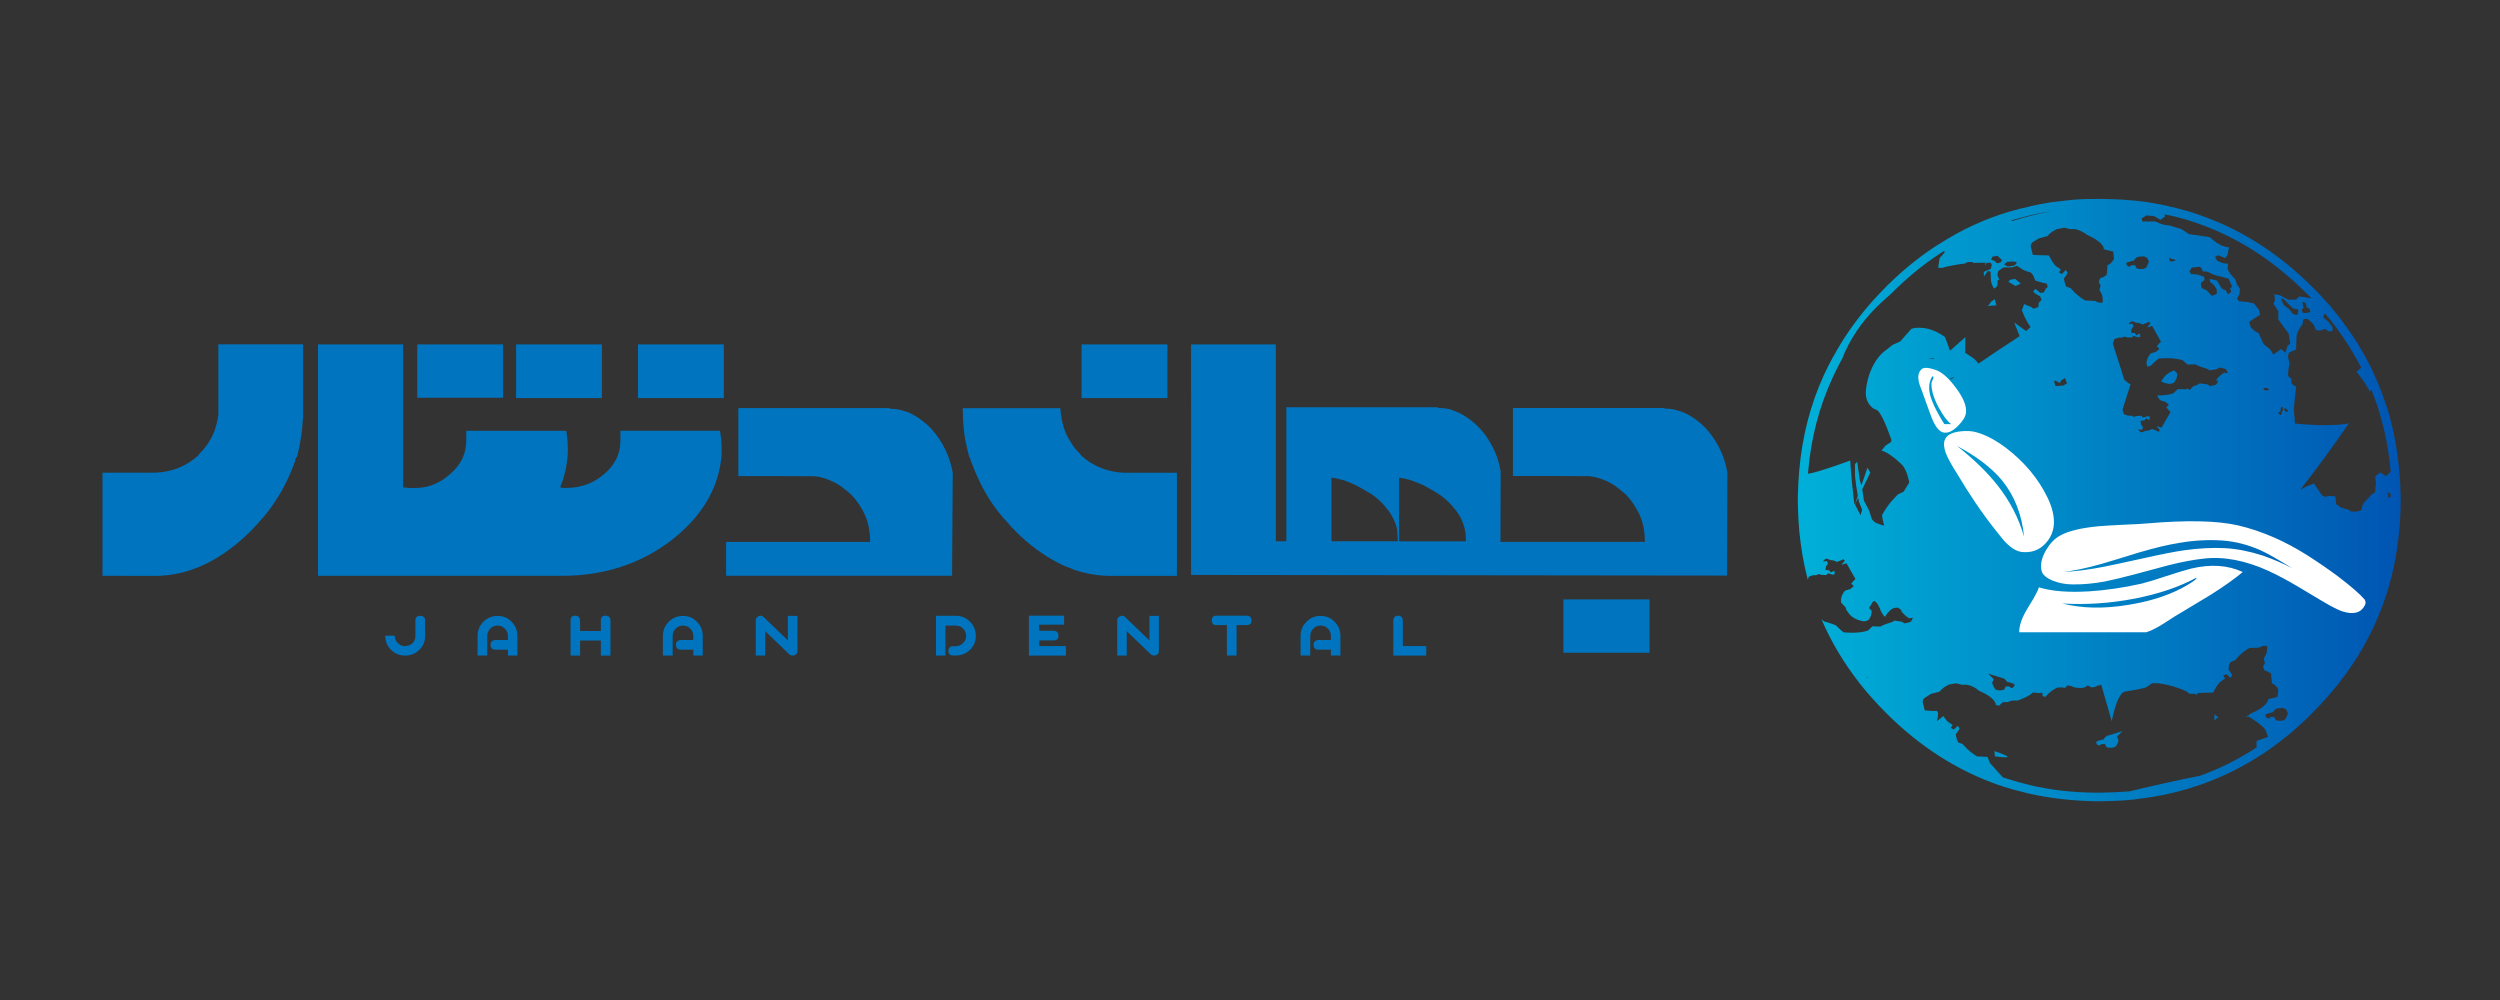
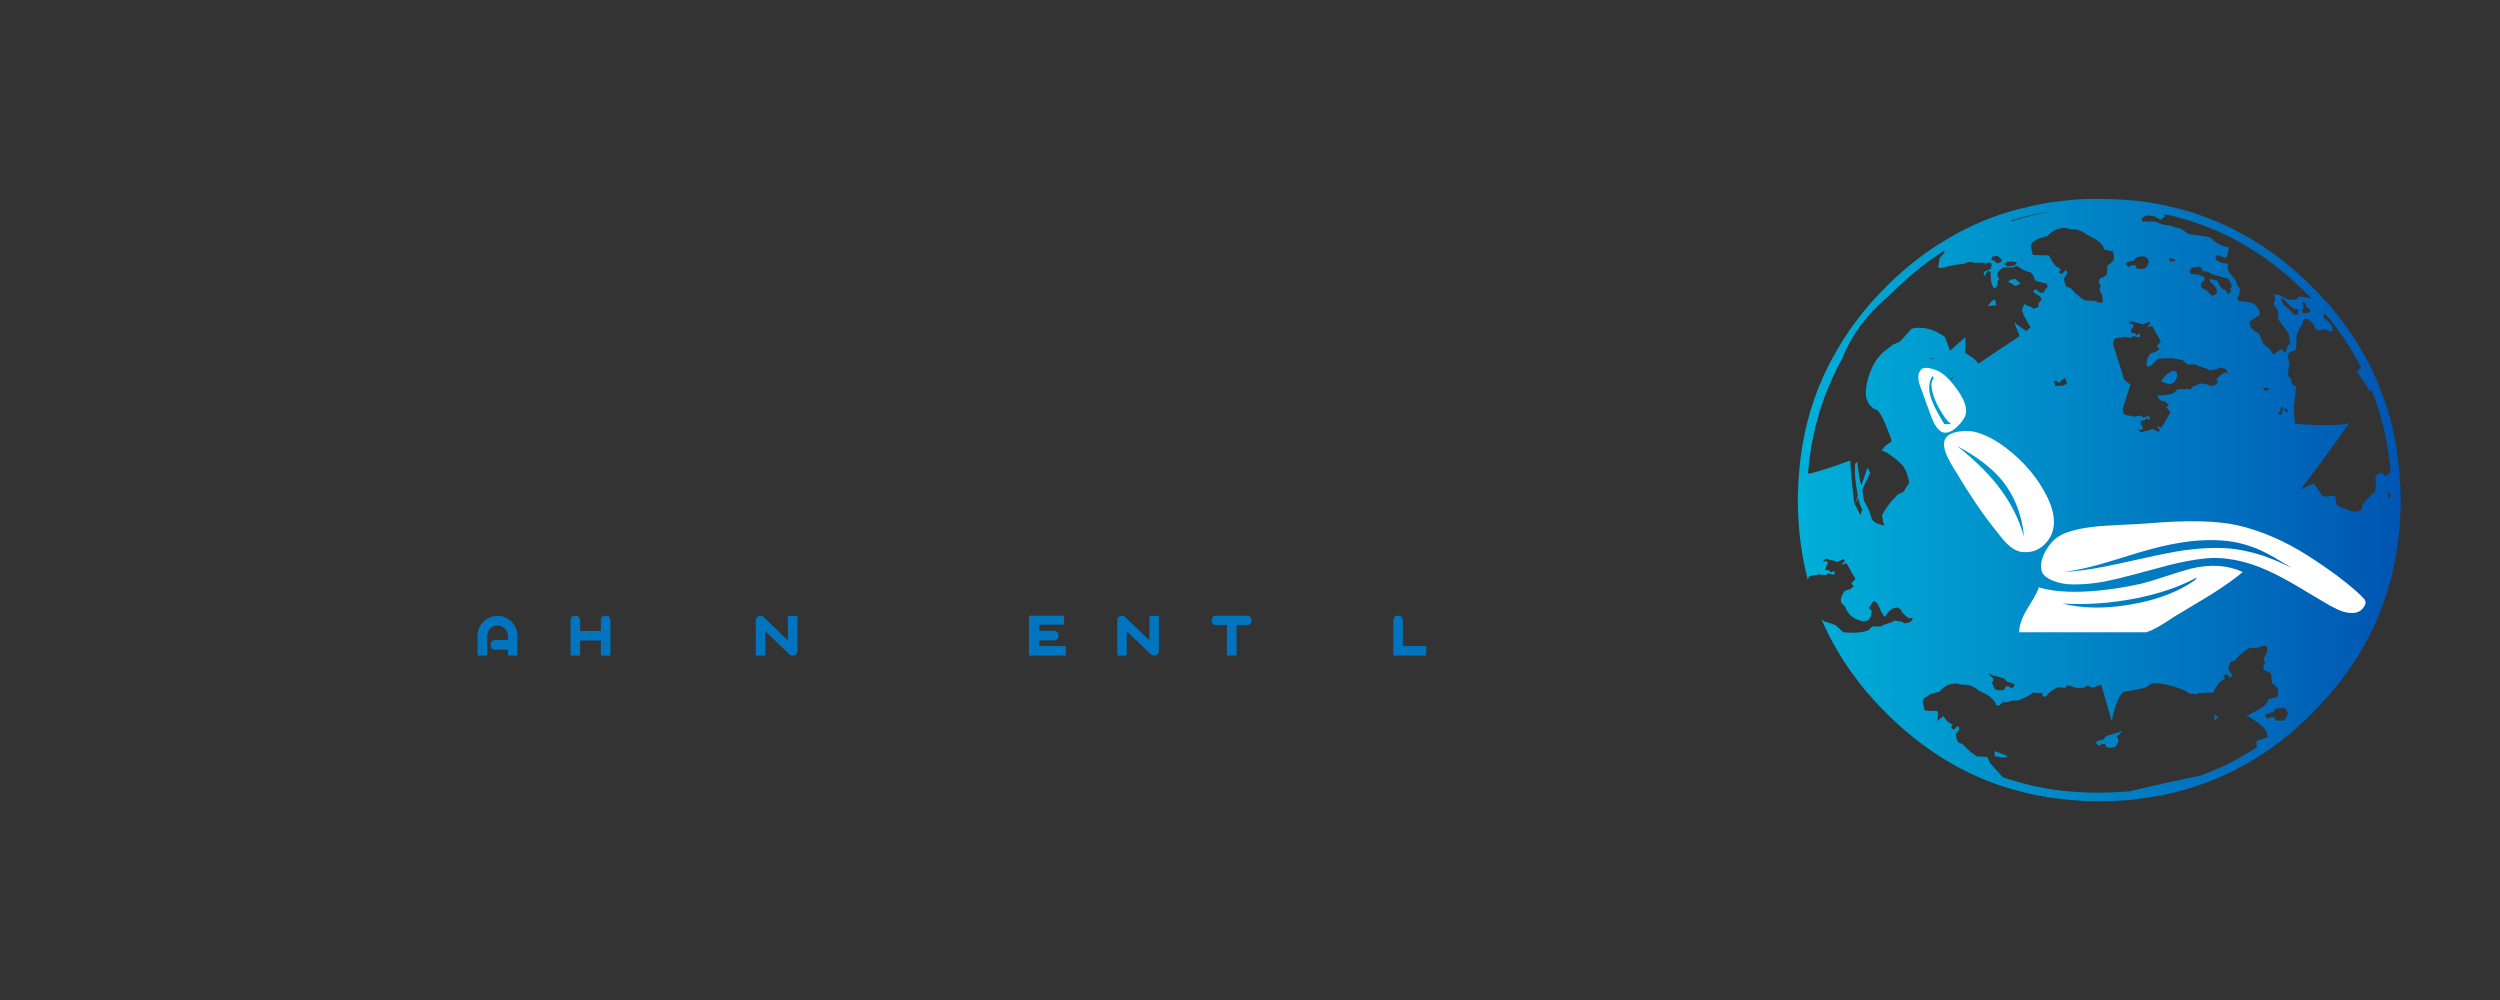
<svg xmlns="http://www.w3.org/2000/svg" id="Layer_1" x="0px" y="0px" viewBox="0 0 3000 1200" style="enable-background:new 0 0 3000 1200;" xml:space="preserve">
  <rect x="0" y="0" width="3000" height="1200" fill="#333333" stroke="none" />
  <style type="text/css">	.st0{fill-rule:evenodd;clip-rule:evenodd;fill:url(#SVGID_1_);}	.st1{fill-rule:evenodd;clip-rule:evenodd;fill:#FFFFFF;}	.st2{fill-rule:evenodd;clip-rule:evenodd;fill:#0074BF;}</style>
  <g>
    <g>
      <g>
        <linearGradient id="SVGID_1_" gradientUnits="userSpaceOnUse" x1="2157.592" y1="600" x2="2880.833" y2="600">
          <stop offset="0" style="stop-color:#00B0D8" />
          <stop offset="1" style="stop-color:#0055B2" />
        </linearGradient>
        <path class="st0" d="M2880.8,592.7c0,1.9,0,3.8,0,5.8c0,0.4,0,0.9,0,1.5c0,31.3-3.5,61.2-10.4,89.5c-1.7,6.6-3.5,13.2-5.4,19.6    c-16.7,54.4-46.8,103.2-90.2,146.4c-3,3.1-6.2,6.2-9.4,9.3c-4.1,3.7-8.2,7.4-12.2,11c-0.2,0.2-0.3,0.5-0.6,0.7    c-3.6,3.1-7.3,6.1-11.1,9c-8.8,7.1-17.8,13.7-27,19.8c-0.2,0.1-0.5,0.2-0.7,0.3c-22.3,14.5-45.7,26.2-70.3,35    c-24.9,9-50.8,15-78,18.1l-6.8,1c-0.8,0-1.5,0-2.3,0c-0.2,0-0.4,0.1-0.5,0.2c-11.4,1-23,1.5-34.8,1.6c-0.6,0-1.3,0-2,0    c-1.1,0-2,0-2.9,0c-0.7,0-1.4,0-2.2,0c-27.6-0.5-54.2-3.6-79.8-9.3c-4.3-1.1-8.6-2.2-13-3.4c-2.6-0.5-5-1.2-7.4-2    c-3.4-1-6.6-1.9-9.7-2.8c-1.4-0.7-2.8-1.2-4.2-1.5h-0.2c-50.5-17.4-95.9-46.4-136.4-87c-11.4-11.4-21.9-23.1-31.4-35.1    c-0.2-0.4-0.5-0.7-0.8-1l-0.1-0.2c-18.6-23.9-33.7-49.2-45.2-76l3.1,2.5l6.2,1.8c4.4,1.5,7.1,2.5,8.2,3.1l2.9,2.9    c2.4,2.3,4.4,4.1,6,5.2l2.6,0.3c2.3,0.2,4.6,0.3,6.9,0.3c7.6,0.1,14.2-0.8,19.8-2.6l5.4-5.1l9.6,0.3l2.8-1.5    c2.1-0.8,3.8-1.5,5.1-2l3.5-1c2.5-0.7,4.3-1.6,5.3-2.7l9.1,1.4l3.3,2l6.2-1.5c1.4-0.3,2.6-2.1,3.6-5.4c-1.7,0.5-3.2,0.7-4.6,0.7    c-2.6-1.7-4.6-3.3-6-4.8l-2.6-2.7l-1-2.7l-4-2.7c-0.5,0.1-1.3,0.2-2.3,0.3c-1.7,0.2-3.4,0.7-5.1,1.7c-1.1,1-2.1,2-3.2,3.1    c-2.3,2.4-3.7,4.5-4.3,6.2l-2.2-1.9l-3.5-5.9c-0.1-0.5-0.3-1.2-0.6-2.2c-0.9-1.8-1.9-3.7-2.9-5.6l-3.5-3.7l-2.7,1.7l-1.4,2.8    l-2.7,4l3.2,3.4l-0.2,2.8c-0.2,2-0.7,3.8-1.7,5.3c-0.2,0.8-0.8,1.7-1.6,2.6c-1.8,1.4-4,2.1-6.6,1.9c-2.1-0.4-4.5-1-7-1.9    c-5.1-2-8.7-4.8-10.9-8.4l-2.3-3.2l-1.1-3.4l-5.1-5.2c-0.3-1.2-0.4-2.6-0.3-4.3c0.5-3.6,2.1-7.1,4.8-10.3l6.2-1.9l4.4-3.5    l-3.1-3.1l2.5-2.9c0.9-1.1,1.8-2,2.6-2.5c-2.8-4.8-6.4-11.1-10.8-19l-6.2,1.9c0.2-0.1,0.3-0.2,0.3-0.3l3.9-4.6l-1.8-2    c-0.9,0.8-2.5,1.5-4.8,2.3c-1,0.5-1.9,0.9-2.7,1.1l-4.2-1.8l-4.3-0.5c-1-0.6-2.2-1.1-3.6-1.5h-1.8l-3.3,3.4l4.9-0.7l1.4,3.3    l-2.3,2.9l-0.8,4.5l4.8,0.7l1.8,2.5l1.9-1.2l2.5-0.7v4l-2.7,0.3l-5.1-1.6l-2.3,2.2l-5.9-0.3l-2.6-1l-3.5,1.4    c-2.1-0.2-4.2,0-6.3,0.8c-1,0.4-1.9,0.8-2.6,1.2l-1.1,3.6c-4.9-18.7-8.3-38.1-10.2-58.2c-0.8-8-1.2-16.1-1.5-24.1    c-0.2-4.5-0.3-8.9-0.3-13.4c0-1.3,0-2.6,0-3.9c0.2-6,0.4-11.9,0.7-17.7c0.2-3.6,0.5-7.3,0.8-10.9c0-0.1,0-0.2,0-0.3    c0-0.8,0.1-1.7,0.2-2.5c3.5-40.9,13.3-79.1,29.6-114.8c3.5-7.6,7.3-15,11.3-22.3c0.2-0.2,0.3-0.3,0.3-0.3    c11.4-21,25.3-41.1,41.6-60.2c3.3-3.9,6.8-7.8,10.4-11.7c3.6-3.9,7.3-7.6,10.9-11.3c0.6-0.7,1.2-1.3,1.7-1.8    c0.9-0.8,1.7-1.5,2.5-2.3c1.1-1.1,2.3-2.3,3.6-3.5c17.7-16.8,36.2-31.3,55.6-43.6c0.2-0.2,0.5-0.3,0.7-0.3    c25.9-16.8,53.6-29.6,83.1-38.5c8.3-2.5,16.8-4.6,25.5-6.5c0.3-0.1,0.6-0.2,0.9-0.3c8.3-1.9,16.7-3.5,25.3-4.8l23.3-2.7    c5.8-0.5,11.7-0.9,17.8-1.1c1,0,2,0,3.1,0c4.2-0.1,8.5-0.1,12.8-0.1c19.4,0,38.3,1.2,56.8,3.7c8,1.3,15.9,2.8,23.7,4.4    c0.8,0.2,1.5,0.3,2.4,0.6c3.3,0.7,6.7,1.5,10.1,2.4c11.8,2.9,23.3,6.5,34.6,10.8c47.1,17.5,89.7,45.4,128,83.7    c1.9,1.8,3.7,3.7,5.6,5.6c0.4,0.5,0.7,0.8,1,0.9c0.1,0.2,0.2,0.3,0.3,0.3l0.1,0.2c1.8,2,3.7,4,5.7,6.2c1.6,1.7,3.2,3.5,4.9,5.4    c1.7,1.9,3.5,3.7,5.2,5.6c0.2,0.7,0.5,1.2,0.9,1.6h0.1c1.2,1.3,2.4,2.7,3.6,4.3c3.2,3.9,6.2,7.8,9.1,11.8    c2.6,3.4,5.1,6.8,7.5,10.2c9.1,13,17.1,26.4,24.2,40.1c3.2,6.1,6.1,12.4,8.7,18.8c1.3,2.6,2.5,5.4,3.5,8.3    c0.2,0.1,0.2,0.2,0.2,0.5c3.5,8.5,6.6,17.1,9.5,26.1c7.4,24.3,12.2,49.7,14.5,76c0.8,8.7,1.3,17.5,1.4,26.4    C2880.8,592.5,2880.8,592.6,2880.8,592.7z M2255.7,364.8c-1.3,1.2-2.6,2.5-4,3.9c-18.8,18.8-32.6,39.7-41.4,62.5    c-0.3,0.5-0.6,0.9-0.8,1.2c-3.9,7.3-7.6,14.6-10.9,22c-15.8,34.5-25.4,71.6-28.8,111.4c-0.2,0.8-0.3,1.7-0.3,2.5    c0.2,0,0.3,0,0.3,0c4.4,0,19-4.4,43.9-13.3c2.1-0.8,4.3-1.5,6.6-2.4c0,0.2,0,0.5,0,0.7c0.2,3.6,0.5,7,0.7,10.1    c0.4,5.7,0.8,10.2,1.2,13.4c0,0.2,0,0.5,0,0.8c0.8,6.9,1.6,14.8,2.6,23.9c0,0.5,0,1.1,0.1,1.7l7.7,15l2-6.5l-3.9-9.7    c-0.3-1.5-0.6-3.1-0.8-4.8l-4,7.9l3.5-10.2c-0.3-2-0.6-4-1-6c-0.8-4.5-1.4-8.5-1.7-11.8c-0.1-0.3-0.1-0.6-0.1-0.9    c-0.4-2.9-0.6-5.3-0.6-7.1v-12.2l2.7-2.7l2.9,21.4l2,7l7.4-21.4c1.1,2.1,2.2,4,3.4,5.8l-9.7,20.2l2,13.6l5.4,10.3    c0.5,0.9,0.9,1.7,1.2,2.5l2.4,7.9c0.5,1.6,1.5,3.1,3.3,4.5c1.8,1.4,4.4,2.6,7.8,3.6c1.3,0.5,2.7,0.8,4.3,1.1    c-1.5-4.7-2.4-9-2.6-12.8c4.2-7.3,8.2-13.1,12.2-17.4l6.6-7.1l7-3.3l6.7-11c-0.1-1.4-0.5-3.2-1.2-5.6c-1.1-4.9-3.1-9.6-6-14.2    c-2.4-2.6-5.3-5.3-8.7-8.2c-6.9-5.7-12.7-9.2-17.3-10.5l4.9-5.9l6.8-4.5v-3.2c-7.9-21.7-13.7-33.4-17.6-35.2    c-2.3-0.5-4.6-1.9-6.7-4.1c-4.4-4.5-6.5-10.3-6.2-17.3c0.3-6,1.5-12.4,3.6-19.4c4.7-14,11.4-24.3,20.3-30.7l8.5-6.6l8.8-3.9    l13.5-15.2c2.9-1.1,6.8-1.5,11.7-1.2c6.3,0.3,12.5,2,18.8,5.1c1.6,0.8,3.2,1.6,4.9,2.6c1.6,1.1,3.2,2.2,4.9,3.3l6,16.5l18.4-16.3    l-0.1,18.8l9.1,6c2.9,2.2,5.1,4.5,6.7,7c12.3-8.5,28.8-19.5,49.5-33l-6.5-16.2c0.4,0,0.7,0.2,1,0.5l13.3,9.6l5.3-4.8    c-2.2-2.9-4.6-7-7.3-12.5c-1.1-2.8-2.2-5.4-3.2-7.7l2.8-7.4c2.5,1.3,5.1,2.3,7.7,3.1l3.4,2.5l5.9-2l0.5-5.1l3.5-3.7l-2-4.3    c-3.1-1.3-5.7-2.9-7.7-5c-0.1-0.3-0.1-0.7,0-1.2c0.3-1,1.2-1.7,2.7-2.3l5.3,4.6l4.3-0.5l2.4-4.8l2.3-1.6l-1-4.1    c-6.5-1.4-11.2-2.7-14.2-4.1l-2.2-5.8l-2.8-3.5c-3.6-0.9-6.6-2-9.3-3.3l-7.5-4.8l-6,1.9l-10.3,0.1l-6.3,4.5l-0.8,4.5l1.9,5.1    l0.2,1.1l-1.8-0.2l-0.3,6.9c-0.9,1.1-1.9,2-2.8,2.7c-0.5,0.3-0.9,0.5-1.2,0.7c-0.5-0.9-1.1-1.9-1.8-3.1c-1.1-2.5-1.8-4.7-1.9-6.6    l-0.5-10.4l-3.2-1.2l-3.9,5.6c-0.3,0.5-0.6,0.9-0.8,1.2l-0.3-5.6l0.1,0.1l8.4-3.7l1.2-5c-0.1-0.3-0.3-0.7-0.7-1.1    c-0.3-0.8-0.6-1.2-0.9-1.2l-4.6,0.1l-2.2,4.1l0.9-3.4l-0.3-0.8c-1.1,0-2.1,0-3.1,0c-3.9,0-7.7,0.1-11.6,0.2l-0.5-1h-5.9l-3.5,1.8    c-9.8,1.1-19.3,2.9-28.4,5.4l-3.6-0.5l1.7-11.3c3.4-3.6,5.5-6.2,6.2-7.7l-0.7-1.1h-0.1c-19.1,12.1-37.3,26.3-54.6,42.7    c-1.1,1.1-2.3,2.2-3.5,3.4c-0.8,0.6-1.5,1.4-2.3,2.3c-0.6,0.4-1.2,0.9-1.7,1.7C2265.8,355.8,2260.7,360.1,2255.7,364.8z     M2762.8,362.4v0.1l1.5,7l-2.2,1.9l1,3.9l2.8,0.3c0.4,0,0.6,0,0.8,0c2,0,4-0.5,5.8-1.5l-1.1-3.7c-1.1-0.4-1.9-0.7-2.4-0.9    c-0.8-0.4-1.2-0.7-1.2-1c0-0.2,0-0.3,0-0.3c0-0.3-0.1-1-0.3-2.2l-0.5-1.7c-0.2-0.2-0.5-0.5-0.7-0.8c-0.1,0-0.2-0.1-0.3-0.2    C2765.1,362.8,2764.1,362.4,2762.8,362.4z M2737.6,357.9v2.2l3.1,6l6.5,5l4.8,6.2c3.6,0.5,5.4,0.5,5.4,0l0.7-5.8l-6.5-1.4    l-11.2-11.2L2737.6,357.9z M2627.4,325.5l1.8,3.2l8.3,0.8l7.4,2.6l0.6,3.9l-4.2,3.2l-0.2,2.5c-0.1,2,0.4,3.5,1.5,4.3l5.4,2.3    l6.1,6.6c1.9-0.2,4-1.1,6.2-2.7l-0.3-5.2c-0.8-1.3-1.7-2.6-2.7-3.9c-2-2.6-3.7-4-5-4.3l-0.6-4.1l8.6,1.9l4.8,8    c1.7,2.3,3.6,3.5,5.7,3.5l2.8,5.1l3.9-3.1l-1.2-4.2l2.3-2l-4.2-9.3c-4.9-1.7-9-2.8-12.2-3.3l-5.9-1.8l-7.5-3.5l-5.9-0.5    c0.1-0.8,0-1.5-0.3-2.3c-0.7-1.5-1.8-2.5-3.4-3.1l-9,1L2627.4,325.5z M2604.7,313.8l3.4-0.3l2.4-1.1l-1.8-1.6l-2.5,0.6    c-0.2-0.4-0.5-0.8-0.7-1.2c-0.6-0.8-1.3-1-2-0.8l-0.2,2.9L2604.7,313.8z M2522.4,293.7c-3.3-4.1-9.5-8.2-18.6-12.2    c-1.4-1.4-3.4-2.6-5.8-3.7c-4.7-2.6-9.3-3.5-13.7-2.8l-7.4-1.8l-8.6,1.7h-0.2l-4,2.3c-3.1,1.9-5.4,3.9-7,6.1l-10.4,2.7l-7.9,4.9    l-1,1.4c-0.6,1.1-0.9,2.2-0.9,3.5l2.5,10.1l13.5,0.5c2.8-0.2,4.8,0,5.9,0.3l3.1,5.6c2.4,4.1,4.5,6.7,6.3,7.8l4.9,3.3l-2.4,3.5    l3.6,1.9c1.6-1.5,3.2-3.1,4.8-4.9l1.9,3.4l-0.9,2.3l-3.4,4.6l0.7,3.7c0.6,2.9,1.4,5,2.4,6.1l5,1.8l5,5.4    c4.2,3.9,8.3,7.1,12.6,9.4l11.6,0.5l2.8,1.4c2.3,0.8,4.3,1,6.2,0.6c0.2-0.2,0.3-0.8,0.3-1.7c0.2-1.8,0-4.3-0.8-7.6l-3.2-6    l1.5-5.4l-2.2-3.5l1.4-5l2.9-1c2.3-0.9,4-2,5.2-3.2l1-11.7c0.8-0.1,1.6-0.5,2.6-1.1c1.9-1.4,3.6-3.5,5.1-6.3l-0.9-8.7l-11.4-2.8    C2524.7,297.5,2524,295.8,2522.4,293.7z M2565.8,308.1c-1.5,0.5-2.8,1.4-3.9,2.7c-0.5,0.6-0.7,1.2-0.8,1.7    c-1.7,0.5-3.7,1-5.9,1.6l-3.1,1c-0.5,0.5-0.6,1.3-0.3,2.4c0.2,0.5,0.5,0.9,0.7,1.2l2.4,1.5l3.3-2h3.9l1.9,3.9    c2.7,0.8,5.4,1,8,0.5c1.1-0.3,2.2-0.6,3.1-1l1.9-3.3l1.7-4.3l-2-4.5l-4-1.9L2565.8,308.1z M2597.3,257.2l0.9,2.4l-5.6,4.2    l-7.8-4.5l-9.3-0.8l-5.6,3.7l1,3.6h15.5l5.3,2.3c4.2,1.6,8.2,2.4,11.8,2.5l14.6,4.5l8.5,5.8l24.8,3.6l8.7,6.9l4.6,2.6    c3.6,1.7,7,2.6,10.1,2.8l-1.7,9l-2.7,4l-8.7-3.6l-3.6,2.3l2.4,4.3l4.2,1.9c3.1,1.3,6,1.8,8.8,1.6l-0.3,6.9l3.2,5.4l6.2,7.1    l1.8,5.9l3.6,4.9l-0.7,6.8l-2.9,4.9l2.4,3.3l10.1,0.9l7.7,1.7l6.2,7.7l1.2,6l-12.9,8.3l1.6,6.5l4.9,4.6l4.9,2.7l5.8,13.1l7.6,5.9    l4.1,6.6l9.3-6.6l5.1,4.4l0.5-1.1l2.3-7.4l3.1-2.4l-1.8-11.8l-12.5-17.2v-10l-5.9-9l1.9-3.9l-0.7-7.4l6.2,1.1l10.5,5.4h9.2l4-3.9    l14.4,2.2c-0.3-0.3-0.6-0.6-0.9-1c-1.7-1.8-3.5-3.6-5.4-5.4c-43-43-91.5-72.5-145.6-88.5c-4-1.1-8-2.1-12-3.2    C2605.6,259,2601.5,258,2597.3,257.2z M2868.4,566.3l0.5,0.8c-2.9-35.3-10.7-68.5-23.3-99.7c-0.5,0.9-1.1,1.8-1.7,2.7    c-3-6.3-7.7-13.4-13.9-21.3l-2.3-2.7l5.8-4.8c-8.7-16.9-18.9-33.3-30.6-49.1c-3.9-5.3-8.1-10.5-12.5-15.5l-1.1-0.2l-1.5,4.5    l6.5,5.1l4.8,6.9v4l-4.4,0.9l-4.6-3.3l-5.3,1.9l-5.4-0.2l-3.1-7.1c-3.6-3.8-6.5-6-8.5-6.8l-3.7,0.7l-1,5.4l-3.2,5    c-2.3,3.9-3.6,7.1-4,9.6l-0.6,16.3l-8.7,3.9l-1.1,4.9l2,8l-1.1,5.4c-0.6,4.1-0.8,7.3-0.6,9.7l3.9,3.4l0.2,5.9l5.4,3.5l-2.8,26.9    l0.1,0.3l1.4,17c27.6,2.6,49.1,2.6,64.6-0.2c-18.4,26.9-37.8,53.4-58.2,79.5c5.2-2.9,10.7-5.4,16.3-7.5l9.6,14.3l4,1.8l5.4-1.2    l6.8,0.7l1,9.3l6.2,4.3l8.4,2.4l3.1,1.9c3.2,0.8,7.3,0.4,12.2-1l1.9-7c0.5-0.8,1.1-1.7,1.7-2.5c1.1-1.6,1.9-2.5,2.2-2.6    c0.7-0.2,2.7-2.4,6.1-6.6l4.8-3.5l1-10.5l-0.7-8.5l6.1-4.4l6.7,4.4L2868.4,566.3z M2868.7,595.9V593l-2.7-2.3l-1,1.6l1,1.8    l-0.3,1.6l0.8,2.3L2868.7,595.9z M2438.6,257.8c-8.3,2-16.6,4.2-24.8,6.6l0.3,1c16.5-5.2,33.1-9.3,50-12.2    C2455.6,254.4,2447.1,255.9,2438.6,257.8z M2241.4,813c-0.2-0.2-0.4-0.4-0.8-0.8l-0.8,0.7L2241.4,813z M2407.1,522.6l0.1-0.1    h-0.1V522.6z M2320.6,430.9c0-0.1,0.1-0.5,0.2-1.1c-2.3,0.4-4.5,0.6-6.6,0.8C2316.3,430.7,2318.5,430.8,2320.6,430.9z     M2345.8,452.1c-2.3,0.8-4.4,1.7-6.3,2.7l2,0.3L2345.8,452.1z M2464.9,457.2l1.7,6.1l9.5-0.7l4.3-2.6l-2.4-6.3l-4.4,2.7l-2,3.3    l-4.6-2.9L2464.9,457.2z M2487.8,445.1l-0.6,0.1l0.6,0.1V445.1z M2409.9,338.1l2.5-2.4l5.7-1.1l6.8,5.7l-6.2,2.9L2409.9,338.1z     M2419.8,315.8l0.1-1.4c-1.6-0.4-3.9-0.6-7-0.6l-4.2,0.6c-0.6,0.2-1.4,0.8-2.4,1.6c-0.7,0.5-1.2,1-1.6,1.5l1.9,0.5l1.4,1.5    l1.9,0.3l7.1-1.1C2418.4,317.8,2419.3,316.8,2419.8,315.8z M2393.6,359.1l0.2,0.2l1.9,7.1l-10.5,0.8l-0.2-1.2l0.8,1.1l3.5-5.1    L2393.6,359.1z M2390.4,312c1.1,0.5,2.2,0.9,3.4,1.2l2,2.5c1.2,0.3,2.9,0,5-1l1.7-2.5l-5.6-5.3l-5.8,1.1l-1.9,3.2    C2389.6,311.5,2390,311.7,2390.4,312z M2385.7,808.4l6.8,6.5l-2,4.6l1.8,4.3l1.9,3.3c0.7,0.4,1.7,0.8,2.9,1.1    c2.7,0.4,5.4,0.2,7.9-0.6l1.9-3.9h3.7l3.6,2.2l2.2-1.5c0.2-0.5,0.5-0.9,0.7-1.5c0.5-0.9,0.3-1.6-0.3-2.2l-2.8-1    c-2.3-0.8-4.2-1.3-5.8-1.6c-0.2-0.6-0.6-1.2-1.1-1.7c-1-1.3-2.3-2.2-3.9-2.7L2385.7,808.4z M2590.7,412.5    c0.8-1.1,1.7-1.9,2.5-2.4c-2.7-4.8-6.3-11.2-10.6-19l-6.2,1.9c0.1-0.2,0.2-0.3,0.2-0.3l3.9-4.6l-1.7-2c-1,0.7-2.6,1.4-4.9,2.2    c-0.9,0.5-1.8,0.9-2.7,1.1l-4.1-1.7l-4.3-0.6c-1-0.6-2.2-1.1-3.7-1.4h-1.7l-3.4,3.3l5-0.6l1.2,3.2l-2.3,3.1l-0.8,4.4l4.8,0.7    l1.8,2.6l1.9-1.4l2.6-0.6v4l-2.7,0.3l-5.2-1.6l-2.2,2l-6-0.3l-2.5-0.9l-3.5,1.2c-2.2-0.2-4.3,0-6.5,0.8c-0.9,0.5-1.7,0.9-2.5,1.2    l-1.7,5.3l13.8,43.4l6.1,4.8l1.4,0.5l-9.7,30.5l1.6,5.2c0.8,0.5,1.6,0.9,2.6,1.2c2.1,0.8,4.2,1,6.3,0.8l3.5,1.4l2.6-1l5.9-0.3    l2.3,2.2l5.1-1.6l2.7,0.3v4l-2.5-0.7l-1.9-1.2l-1.8,2.5l-4.8,0.7l0.8,4.5l2.3,3.1l-1.4,3.2l-4.9-0.7l3.3,3.4h1.8    c1.5-0.3,2.7-0.8,3.6-1.5l4.3-0.5l4.2-1.8c0.8,0.2,1.7,0.6,2.7,1.1c2.3,0.8,3.9,1.5,4.8,2.3l1.8-2l-3.9-4.6    c-0.1-0.2-0.2-0.3-0.3-0.3l6.2,1.9c4.4-7.9,8-14.3,10.8-19c-0.8-0.5-1.7-1.3-2.6-2.4l-2.5-3.1l3.1-3.1l-4.4-3.5l-6.2-1.9    c-1.4-1.8-2.6-3.7-3.5-5.7c7.4,0.2,13.9-0.7,19.4-2.5l5.4-5.1l9.6,0.2l2-0.9v0.1l2.7,1.7l3.5-3.7c0.2-0.3,0.3-0.6,0.6-0.8    l2.7-0.8c2.4-0.8,4.2-1.7,5.2-2.7l9.2,1.2l3.2,2.2l6.2-1.5c1.5-0.3,2.7-2.1,3.6-5.4c-0.8,0.2-1.7,0.4-2.5,0.5l0.8-2.3l2.6-2.7    c1.4-1.4,3.4-3,6-4.8c1.4,0,3,0.2,4.6,0.7c-1-3.3-2.2-5.1-3.6-5.4l-6.2-1.5l-3.3,2l-9.1,1.4c-1.1-1.1-2.8-2-5.3-2.7l-3.5-1    c-1.3-0.5-3-1.2-5.1-2l-2.8-1.5l-9.6,0.3l-5.4-5.1c-5.7-1.8-12.3-2.7-19.8-2.6c-2.3,0-4.6,0.1-6.9,0.3l-2.6,0.3    c-1.6,1.1-3.6,2.9-6,5.2l-2.9,2.9c-0.6,0.3-1.9,0.8-3.9,1.6l-1.2-1.5c-0.3-1.1-0.4-2.6-0.3-4.3c0.5-3.6,2.2-7,4.9-10.2l6.2-1.9    l4.3-3.5l-3.1-3.1L2590.7,412.5z M2742.8,494.5l2.7-0.8v-1.8h-0.3l-1.5-0.6l-1.5-1.6l-1.6,0.9L2742.8,494.5z M2739.5,492.9    l-0.2-4.6l-2.3,0.8l-0.5,4.4l-1.9,1l-0.6,1.7l2.5,1.9l1.8-2l-0.5-2.3L2739.5,492.9z M2718.6,465.2l-2.7,1l1.5,2.2h4.6l0.7-1.5    l-1.4-0.8L2718.6,465.2z M2609.5,444.5l-0.1,0.2l3.2,3.3l-0.1,2.9c-0.2,2-0.8,3.8-1.8,5.2c-0.2,0.9-0.8,1.8-1.6,2.6    c-1.8,1.5-4,2.2-6.6,1.9c-2.1-0.3-4.5-0.9-7-1.9c-0.6-0.3-1.2-0.6-1.9-0.8l0.3-1.1l2.3-3.2c2.2-3.5,5.8-6.3,10.9-8.4    C2607.8,445,2608.6,444.7,2609.5,444.5z M2743.4,851.3l-3.9-1.9l-6.8,0.7c-1.5,0.5-2.8,1.4-3.9,2.7c-0.5,0.5-0.8,1.1-0.8,1.7    c-1.6,0.5-3.6,1-6,1.6l-2.9,1c-0.5,0.5-0.6,1.3-0.3,2.3c0.2,0.5,0.4,1,0.6,1.4l2.6,1.5l3.2-2h3.9l1.9,3.9c2.6,0.8,5.3,1,8,0.5    c1.3-0.3,2.2-0.7,2.8-1.1l2-3.2l1.7-4.3L2743.4,851.3z M2674.7,799.4l-0.6,3.9l3.2,4.6l1.1,2.3l-1.9,3.2    c-1.6-1.6-3.2-3.1-4.8-4.6l-3.9,1.9l2.4,3.5l-4.6,3.1c-1.9,1.2-4.1,3.8-6.6,7.8l-3.1,5.7c-1.1,0.4-3.1,0.5-5.9,0.5l-3.6-0.1    l-9.6,0.6l-0.5,2.3l-1.8-1.5l-7.3-0.2l-3.7-2.9c-6.7-3.1-14.4-5.7-22.9-7.7c-4.2-0.9-7.6-1.5-10.3-1.9l-7.5-0.1l-7.8,5.1    c-4.9,1.6-13.3,3.2-25,5c-5.7,0.8-11.1,12.6-16,35.5l-12.5-43.8c-3.7,0.9-6.2,1.8-7.4,2.7l-4.3,0.6l-4.5-2.4l-3.7,2.4l-4.9,0.8    l-6.9-0.7c-2.9-1.3-5.8-2.2-8.6-2.7l-3.1,3.1l-4-0.5l-4.8,0.1c-4.2,1.7-7.9,4.2-11.2,7.3l-3.7,4l-3.3-1.1l-0.2-4l-3.6,0.5    l-7.8-0.7c-2.3,2.3-6.2,4.6-11.4,6.9l-6.7,2.7h-6.3c-2.5,0.5-4.4,1.2-5.7,1.9c-2.3-0.2-4.3-0.1-6.2,0.3c-1.4,1.1-2.8,2.5-4.2,4    l-4.1-0.9c0.2-1.3-0.6-3.1-2.2-5.3c-1.3-1.6-3-3.2-5.2-4.8c-3.4-2.5-7.9-4.9-13.4-7.3c-1.4-1.5-3.3-2.8-5.7-4    c-4.7-2.5-9.3-3.4-13.8-2.7l-7.4-1.9l-8.7,1.6l-4.1,2.3c-3.2,2.1-5.5,4.2-7,6.2l-10.4,2.7l-7.9,5.1l-1,1.1    c-0.6,1.1-0.9,2.2-0.9,3.5l2.5,10.1l9.9,0.7l3.6-0.2c2.8-0.1,3.2,4,1.1,12.4l7.8-6.2c2.5,4.1,4.6,6.6,6.5,7.7l4.6,3.1l-2.3,3.5    l3.6,1.9c1.6-1.3,3.2-2.8,4.9-4.5l1.9,3.2l-1,2.3l-3.4,4.6l0.7,4c0.7,2.8,1.5,4.8,2.4,6l5,1.8l5,5.3c4.2,3.9,8.3,7.1,12.6,9.6    l11.6,0.5l0.8,0.1l2.9,7.4l15.6,17.2c1.4,0.4,2.7,0.8,4,1.2c9.7,3.2,19.6,5.9,29.5,8.3c24.8,5.7,50.6,8.6,77.5,8.8    c0.6,0,1.3,0,2,0c0.8,0,1.7,0,2.7,0c0.8,0,1.4,0,2,0c11.6-0.2,23-0.7,34.2-1.6c32.5-7.8,60.6-14,84.4-18.6    c23.9-8.6,46.6-20,68.1-34.1l-0.1-7.7l13.9-4.9l-3.4-8.9c-1.4-1.7-3-3.4-5-5c-2.3-2.1-5.1-4.2-8.2-6.2c-2.6-1.8-4.8-3.2-6.6-4.3    l-3.5,0.5c0.2-0.2,0.3-0.3,0.3-0.3c2.3-1.2,4.2-2.5,5.6-3.9c4.8-2,8.6-4,11.6-5.9c3.1-2.1,5.4-4.2,7-6.1c1.6-2.2,2.3-3.9,2.3-5.2    l11.2-2.7l0.9-8.8c-1.4-2.8-3.1-4.9-5.1-6.2c-1-0.7-1.8-1.1-2.5-1.1l-1-11.9c-1.3-1.1-3.1-2.1-5.3-2.9l-2.9-1.1l-1.4-4.9l2.3-3.5    l-1.6-5.4l3.2-6c0.8-3.3,1.1-5.9,1-7.6c-0.2-1.1-0.3-1.6-0.6-1.7c-1.8-0.5-3.9-0.3-6.2,0.5l-2.8,1.5l-11.6,0.3    c-4.2,2.3-8.4,5.5-12.5,9.4l-5,5.6l-4.9,1.8C2676.2,794.5,2675.3,796.5,2674.7,799.4z M2657.4,857.1c1.1,1.1,2.5,2.1,4.1,3.1    l0.5,0.3c-1.6,1.1-3.2,2.5-4.8,4.2L2657.4,857.1z M2542.3,888.5l-1.6,4.5l-2,2.9c-0.7,0.5-1.7,0.8-2.9,1.1    c-1.4,0.3-2.9,0.4-4.4,0.3c-1.2-0.1-2.4-0.3-3.5-0.8l-1.9-3.6h-3.9l-3.2,1.8l-2.5-1.4c-0.3-0.3-0.5-0.8-0.6-1.4    c-0.3-1.1-0.3-1.8,0.1-2.2l3.1-1.1c0.5-0.2,0.9-0.3,1.2-0.3c1.8-0.5,3.4-0.9,4.6-1.2c0-0.5,0.3-1.1,0.8-1.8    c1.1-1.3,2.3-2.2,3.9-2.7l1.8-0.3l15.9-5.1l-6.8,6.7L2542.3,888.5z M2393.2,901.3c21,7,21.2,9.1,0.5,6.3    C2393.8,906.1,2393.7,904,2393.2,901.3z" />
      </g>
      <g>
        <path class="st1" d="M2347.3,465.7c8.7,11.6,12.7,21.4,11.9,29.5c-0.5,4.6-3.6,9.8-9.3,15.6c-6,6.1-11.6,8.9-16.7,8.4    c-6.3-0.6-11.9-8.1-16.9-22.5c-1.4-3.9-3.4-9.3-6-16.4c-2.6-7.1-4-11.3-4.4-12.5c-4.9-11-5.3-18.8-1-23.7    c2.5-3.8,9.2-3.5,20.1,0.7C2332,448,2339.5,455,2347.3,465.7z M2319.7,454.8c0.9-1.9,0.6-3-0.9-3.3c-5.1,8.1-5.1,18.2,0,30.4    c2.6,6.8,7.4,15.8,14.4,27.1h8.2c-4.9-3.7-10-10.7-15.4-20.8c-5.9-11.3-8.6-20.8-8.2-28.6C2317.8,459,2318.5,457.4,2319.7,454.8z     M2400.1,532.4c10.3,7,20.3,15.4,29.8,25.5c9.4,10,17,20.5,23,31.3c6.3,11.1,10.2,21.4,11.4,30.8c1.7,12.3-1.4,22.8-9.1,31.5    c-7.6,8.5-17.2,12.1-28.9,10.9c-5.8-0.7-11.8-4-17.9-9.9c-2.9-2.7-7.5-8.2-13.9-16.5c-15.8-19.9-31.1-42.4-46-67.6    c-3.5-5.4-6.2-9.9-8-13.3c-3.4-6-5.7-11.2-6.8-15.5c-3.2-12.2,2.2-19.4,16-21.6c3.6-0.5,6-0.7,7.5-0.7c4-0.2,7.8,0,11.4,0.7    C2378.5,520.2,2389,525,2400.1,532.4z M2348.5,535.2c20.1,15.9,36.1,31.5,48.2,46.8c15,18.9,25.8,39.6,32.2,62.2    c-2.6-26.6-11.4-49.2-26.5-67.8C2389.8,561.3,2371.9,547.6,2348.5,535.2z M2455.1,660.4c4.6-7.9,10-13.7,16.3-17.3    c9.9-5.8,25.9-9.7,48-11.7c6.6-0.5,16.1-1.1,28.6-1.7c12.8-0.5,21.9-1,27.3-1.5c48.3-4.2,84.9-3.5,110,2.2    c14.5,3.3,29.2,8.3,44.1,14.8c13.1,5.8,25.9,12.7,38.5,20.6c13.1,8.3,25.6,16.9,37.6,25.8c15.7,11.9,26.4,21.2,32.2,28    c1.3,2.3,1.3,4.7,0,7c-4.6,8.9-13.5,11.3-26.7,7.1c-4.3-1.5-9.2-3.8-14.7-6.8c-5.5-3.2-9.1-5.3-10.7-6.2    c-12.7-7.6-22.5-13.4-29.6-17.7c-12.8-7.5-24.1-13.4-33.8-17.9c-27.9-12.7-54-17.6-78.3-14.7c-12.4,1.4-26.1,4-41.2,7.8    c-3.8,0.9-16.8,4.4-39.2,10.5c-15.6,4.2-28.3,7.2-38.1,9.2c-13.9,2.5-26.8,3.6-38.8,3.4c-8.2-0.1-16-1.6-23.3-4.5    c-7.7-3.3-12.1-7.1-13.3-11.4C2448.1,678,2449.8,669.7,2455.1,660.4z M2440.1,718.4c3-5.1,5.2-9.6,6.6-13.6    c15.6,4.8,35.7,6.3,60.3,4.8c19.7-1.2,40.6-4.3,62.7-9.2c6.9-1.7,16.9-4.7,29.9-9.1c13.4-4.4,23.4-7.4,29.8-9    c23.3-5.6,44-4.2,61.9,4.1c-9.7,8.2-22.7,17.4-39.2,27.8c-19.6,11.7-34.1,20.4-43.4,26.1c-9.5,6.3-16.8,10.9-22,13.6    c-3.7,2-7.4,3.6-11.2,4.8H2423c0.1-8.1,3.2-17.2,9.3-27.4C2435.8,725.5,2438.4,721.3,2440.1,718.4z M2670.1,657.8    c14.4,0.8,29.4,3.8,45,8.8c12.1,4.2,23.9,9.2,35.4,15.2c-16.8-10.4-29.3-17.6-37.7-21.4c-15-6.7-30.4-10.7-46.2-11.8    c-16.7-1.1-33.9-0.2-51.6,2.9c-13.4,2.1-29.3,5.9-47.6,11.3c-20.3,6.3-35.5,10.9-45.4,13.8c-17.2,4.9-32.5,8.2-45.8,9.7    c13.8-0.6,29.8-2.6,48-6.1c6.8-1.3,23-4.8,48.5-10.4c19.9-4.5,36.1-7.7,48.5-9.5C2639,657.9,2655.3,657,2670.1,657.8z     M2635.6,693.3c-20.4,11-44.9,19.3-73.4,24.9c-29.1,5.7-58.2,7.7-87.4,6c23.2,5.9,49.3,6.5,78.2,1.8    c24.9-3.9,46.5-10.5,64.9-20.1c4.3-2.3,8.2-4.5,11.7-6.8C2634.3,696.1,2636.3,694.2,2635.6,693.3z" />
      </g>
    </g>
    <g>
      <g>
-         <path class="st2" d="M1726.3,489.7c0.8,0,1.4,0,1.9,0c5,0,9.8,0.8,14.5,2.3c1,0.8,2.1,1.3,3.5,1.4c10.5,4.1,20.4,11.1,29.6,20.7    c4.8,5.2,9,10.9,12.4,17c6.4,10.6,10.6,22.2,12.6,34.8c0,0.7,0,1.1,0,1.2l-0.2,83.1h173.2c0-0.6,0-1,0-1.2    c0-14.9-3.5-28-10.6-39.2c-3.2-5.8-7.3-11.3-12.2-16.4c-2.8-2.5-5.7-4.9-8.9-7.3c-4.4-3.6-9.2-6.6-14.3-8.9    c-2.2-1-4.4-1.8-6.4-2.5c-4.7-1.7-9.6-2.8-14.7-3.3c-14,0-28.2-0.1-42.7-0.2c-16,0-32.2,0-48.5,0v-81.6h179.9    c1.2,0,2.2,0.3,2.9,0.8c0.4,0,0.9,0,1.5,0c5.1,0,10,0.9,14.7,2.7c1.1,0.4,2.2,0.7,3.3,0.8c10.9,4.4,20.9,11.3,29.8,20.7    c13.4,15.2,21.8,32.7,25.3,52.4c0,0.4,0,0.7,0,0.8l-0.4,122.9l-643.2-0.8V413.3h101.7v236.2h12.6V488.7H1724    C1725,488.7,1725.7,489,1726.3,489.7z M1747.4,606.8l1,1.9c-0.3-0.7-0.6-1.3-0.8-1.9H1747.4z M1743.9,608.7    c-4.6-5.8-10.4-11.1-17.6-16c-3.7-2.3-7.7-4.7-12-7c-3.7-2.3-7.6-4.3-11.6-5.8c-3.2-1.2-6.2-2.4-9.1-3.5    c-4.8-1.4-9.7-2.5-14.7-3.3v76.5h80.2c0-0.6,0-1,0-1.2l-0.2-5.6C1757.8,629.9,1752.9,618.6,1743.9,608.7z M1979.5,719.3v64    h-103.4v-64H1979.5z M250.6,530.5c5.7-8.6,9.5-19.3,11.4-32.3v-85h101.7V497c0,0.8,0,1.6,0,2.3c-0.6,10.6-1.5,19.9-2.9,27.8    c-1,6.6-2.4,13.7-4.4,21.1c-0.8,0.4-1.5,1.5-2.1,3.3c-0.1,0.7-0.2,1.2-0.2,1.5c0,0.4,0,0.7,0,0.8c-0.3,0.4-0.5,0.8-0.6,1.2    c-5.7,15.9-13.1,30.9-22.2,45c-6.1,9.5-12.8,18.3-20.3,26.3c-7,8.1-14.9,16-23.6,23.4c-16.2,13.7-32.4,23.9-48.7,30.7    c-3,1-5.9,2.1-8.7,3.3c-13.1,4.4-26.4,6.8-39.8,7.3H123V567.2h63.6c19.9-0.8,37-7.7,51.4-20.7c0.4-1,1.1-1.9,2.1-2.9    C244.2,539.6,247.7,535.2,250.6,530.5z M1400.9,413.3v64.4h-103v-64.4H1400.9z M1070.2,490.6c5.1,0,10,0.9,14.7,2.7    c1,0.4,2.1,0.7,3.5,0.8c10.5,4.4,20.3,11.3,29.4,20.7c13.5,15.2,22,32.7,25.5,52.4c0,0.4,0,0.7,0,0.8l-0.8,122.9H871.3v-40.6    h172.8c0-0.6,0-1,0-1.2c0-14.9-3.5-28-10.4-39.2c-3.2-5.8-7.3-11.3-12.4-16.4c-2.6-2.5-5.5-4.9-8.7-7.3    c-4.3-3.6-9.2-6.6-14.7-8.9c-1.9-1-3.9-1.8-6-2.5c-4.7-1.7-9.6-2.8-14.7-3.3c-13.8,0-28.1-0.1-42.9-0.2c-15.6,0-31.7,0-48.3,0    v-81.6H1066c1,0,1.8,0.3,2.5,0.8C1069.2,490.6,1069.8,490.6,1070.2,490.6z M1164.7,551.5c-0.6-1.8-1.1-2.9-1.7-3.3    c-1.9-7.5-3.5-14.5-4.8-21.1c-1.8-10.2-2.8-22.7-2.9-37.3h117.1c1.1,16.7,5.3,30.3,12.6,40.8c2.6,4.7,6,9,10.2,13.1    c1,1,1.7,1.9,2.1,2.9c14.6,13,31.8,19.9,51.4,20.7h63.6v123.7h-83.1c-13.5-0.4-26.9-2.8-40.2-7.3c-2.6-1.2-5.5-2.3-8.5-3.3    c-16.3-6.8-32.5-17-48.7-30.7c-8.7-7.5-16.5-15.3-23.4-23.4c-7.6-8-14.4-16.8-20.5-26.3c-9-14.1-16.3-29.1-22-45    c-0.3-0.4-0.6-0.8-0.8-1.2c0-0.1,0-0.4,0-0.8C1165.1,552.7,1165,552.2,1164.7,551.5z M1676.7,636c-2.1-9.9-6.7-19.1-13.9-27.4    c-4.6-5.8-10.4-11.1-17.4-16h-0.2c-3.9-2.3-7.9-4.7-12-7c-6.5-3.7-13.4-6.8-20.7-9.3c-5-1.4-9.9-2.5-14.7-3.3v76.5h79.6    C1677.2,644.8,1677,640.3,1676.7,636z M865.9,546.7c-3.5,39.4-23.7,73.4-60.7,102c-36.9,28-80.2,42.1-129.9,42.3    c-0.6,0-1.2,0-2.1,0c-1,0-2.2,0-3.7,0H381.6V413.3h102.2V585c2.8,0,5,0.2,6.8,0.6c1.5,0,3,0,4.6,0c4,0,7.9-0.2,11.8-0.6    c12.4-1.9,23.6-7.4,33.4-16.4c12.7-10.8,19.1-24,19.1-39.8v-11.8h120c1.7,9.4,2.2,19.3,1.7,29.6c-1.1,13.5-4.1,26.3-9.1,38.3    c1,0,2.1,0.2,3.3,0.6c1.7,0,3.1,0,4.4,0c17.5,0,32.7-5.7,45.6-17c12.7-10.8,19.1-24,19.1-39.8v-11.8H864    C865.7,526.5,866.3,536.3,865.9,546.7z M868.6,477.7h-103v-64.4h103V477.7z M722.3,477.7h-103v-64.4h103V477.7z M500.7,413.3h103    v64h-103V413.3z" />
-       </g>
+         </g>
      <g>
-         <path class="st2" d="M469.3,779.9c-4.7-4.7-7-10.3-7-16.8v-0.3h11.4v0.3c0,3.4,1.3,6.3,3.8,8.7c2.3,2.3,5.2,3.5,8.6,3.5    c3.4,0,6.4-1.2,8.9-3.5c2.3-2.3,3.5-5.2,3.5-8.7v-18.4c0-3.8,1.9-5.7,5.7-5.7c4,0,5.9,1.9,5.9,5.7v18.4c0,6.7-2.3,12.3-7,16.8    c-4.7,4.5-10.4,6.8-17,6.8S473.8,784.4,469.3,779.9z" />
        <path class="st2" d="M573.1,763.1c0-6.7,2.3-12.3,7-17c4.7-4.7,10.4-7,17-7c6.7,0,12.3,2.3,16.8,7c4.7,4.7,7,10.4,7,17v23.5    h-11.4v-7h-15.1c-3.8,0-5.7-2-5.7-5.9c0-3.4,1.8-5.3,5.4-5.7h15.4v-4.9c0-3.4-1.3-6.4-3.8-8.9c-2.3-2.3-5.2-3.5-8.6-3.5    c-3.4,0-6.3,1.2-8.6,3.5c-2.5,2.5-3.8,5.5-3.8,8.9v23.5h-11.6V763.1z" />
        <path class="st2" d="M684.7,786.6v-42.4c0-3.6,1.9-5.4,5.7-5.4c3.4,0,5.3,1.8,5.7,5.4v13h24.9v-12.7c0-3.8,1.9-5.7,5.7-5.7    c3.6,0,5.6,1.9,5.9,5.7v42.2h-11.6v-18.1h-24.9v18.1H684.7z" />
-         <path class="st2" d="M795.5,786.6v-23.5c0-6.7,2.3-12.3,7-17c4.7-4.7,10.4-7,17-7c6.7,0,12.3,2.3,16.8,7c4.7,4.7,7,10.4,7,17    v23.5H832v-7h-15.1c-3.8,0-5.7-2-5.7-5.9c0-3.4,1.8-5.3,5.4-5.7H832v-4.9c0-3.4-1.3-6.4-3.8-8.9c-2.3-2.3-5.2-3.5-8.6-3.5    c-3.4,0-6.3,1.2-8.6,3.5c-2.5,2.5-3.8,5.5-3.8,8.9v23.5H795.5z" />
        <path class="st2" d="M906.9,786.6v-41.9c0-2.5,1.1-4.2,3.2-5.1c2.3-1.3,4.4-1,6.2,0.8l29.2,28.1v-29.5h11.4v42.2    c0,2.5-1.2,4.2-3.5,5.1c-2.2,0.7-4.1,0.4-5.9-0.8l-29.2-28.1v29.2H906.9z" />
-         <path class="st2" d="M1146.9,750.7h-12.4v35.9h-11.3v-47.6h23.8c6.7,0,12.3,2.3,17,7c4.7,4.7,7,10.4,7,17c0,6.5-2.3,12.1-7,16.8    c-4.7,4.5-10.4,6.8-17,6.8h-3.2c-3.8,0-5.7-1.8-5.7-5.4c0-3.8,1.8-5.7,5.4-5.7h3.5c3.4-0.2,6.3-1.4,8.6-3.8    c2.5-2.3,3.8-5.2,3.8-8.7c0-3.4-1.3-6.4-3.8-8.9C1153.2,751.8,1150.3,750.7,1146.9,750.7z" />
        <path class="st2" d="M1234.7,786.6v-47.8h42.2v10.8h-30l0.3,7.3h17.3c3.8,0.4,5.7,2.3,5.7,5.9c0,3.8-1.9,5.7-5.7,5.7h-17.3v6.8    h31.9v11.4H1234.7z" />
        <path class="st2" d="M1340.7,786.6v-41.9c0-2.5,1.1-4.2,3.2-5.1c2.3-1.3,4.4-1,6.2,0.8l29.2,28.1v-29.5h11.4v42.2    c0,2.5-1.2,4.2-3.5,5.1c-2.2,0.7-4.1,0.4-5.9-0.8l-29.2-28.1v29.2H1340.7z" />
        <path class="st2" d="M1496.1,738.8c3.8,0,5.7,2,5.7,5.9c0,3.6-1.9,5.4-5.7,5.4h-12.2v36.5h-11.6v-36.5h-12.7    c-3.6,0-5.4-1.8-5.4-5.4c0-4,1.8-5.9,5.4-5.9H1496.1z" />
-         <path class="st2" d="M1567.7,746.1c4.7-4.7,10.4-7,17-7c6.7,0,12.3,2.3,16.8,7c4.7,4.7,7,10.4,7,17v23.5h-11.4v-7H1582    c-3.8,0-5.7-2-5.7-5.9c0-3.4,1.8-5.3,5.4-5.7h15.4v-4.9c0-3.4-1.3-6.4-3.8-8.9c-2.3-2.3-5.2-3.5-8.6-3.5s-6.3,1.2-8.6,3.5    c-2.5,2.5-3.8,5.5-3.8,8.9v23.5h-11.6v-23.5C1560.7,756.4,1563,750.8,1567.7,746.1z" />
        <path class="st2" d="M1672,786.6v-42.4c0.4-3.6,2.3-5.4,5.7-5.4c3.4,0,5.3,1.8,5.7,5.4v31.1h28.1v11.4H1672z" />
      </g>
    </g>
  </g>
</svg>